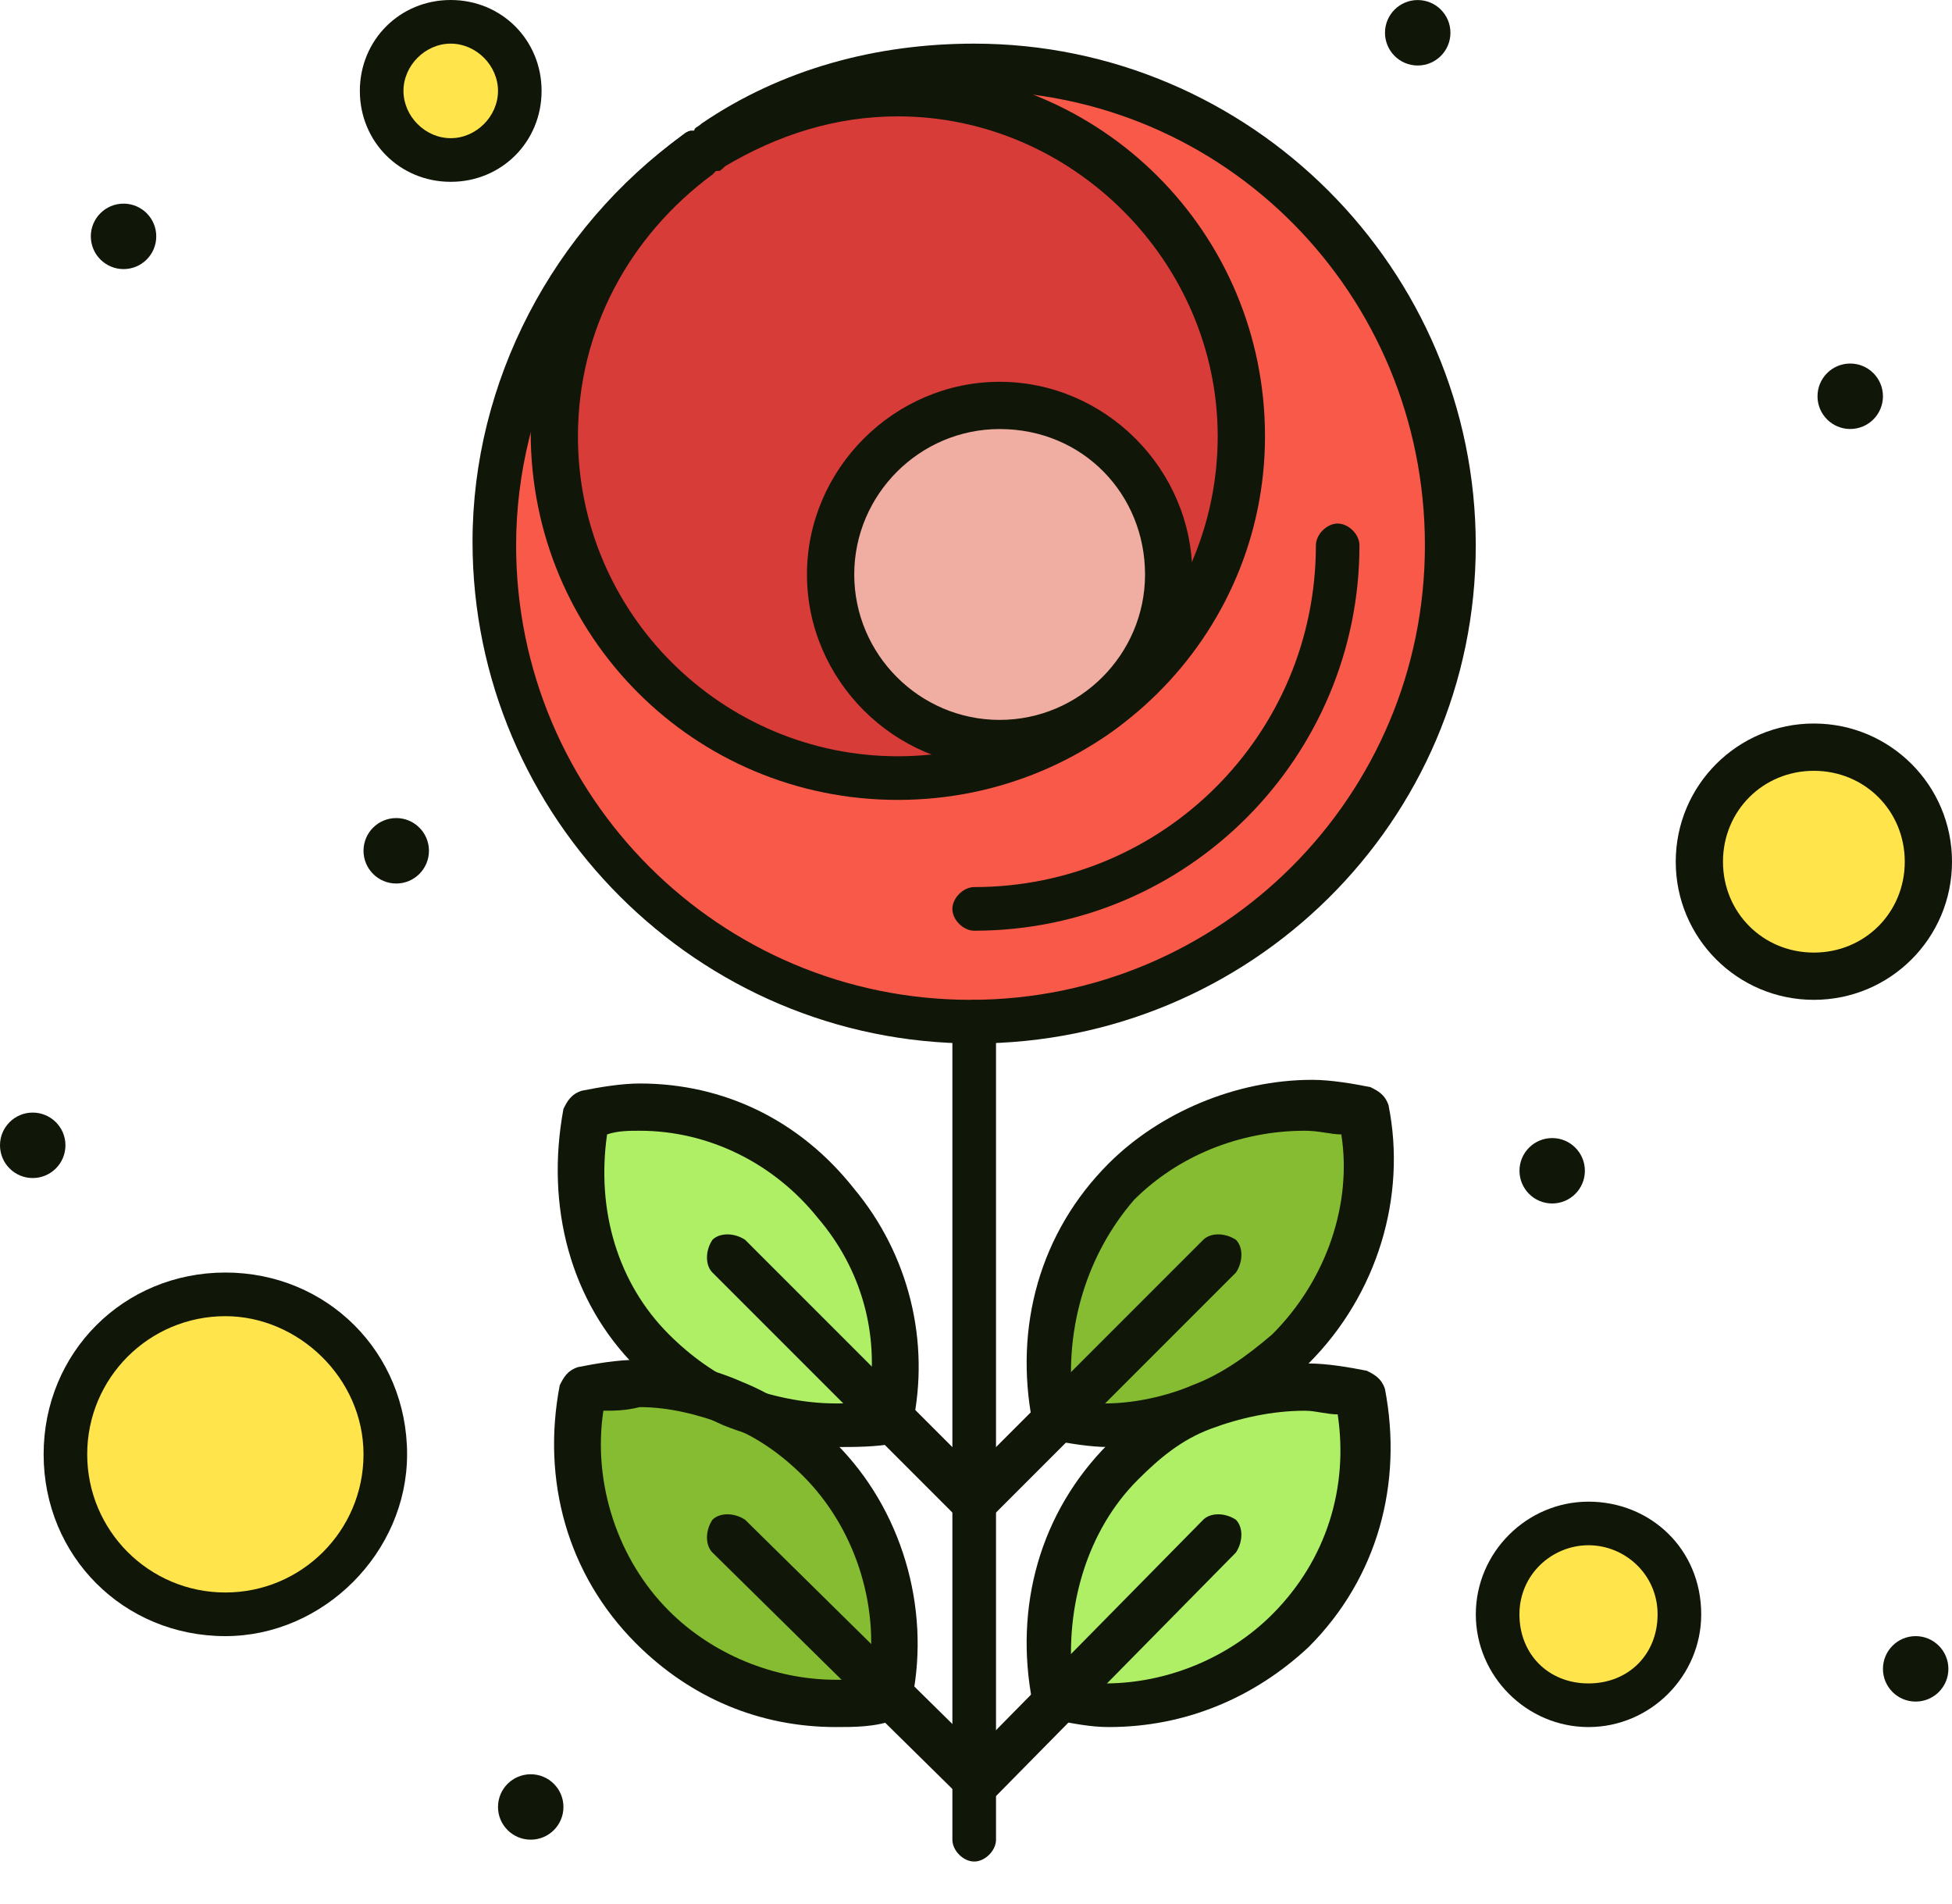
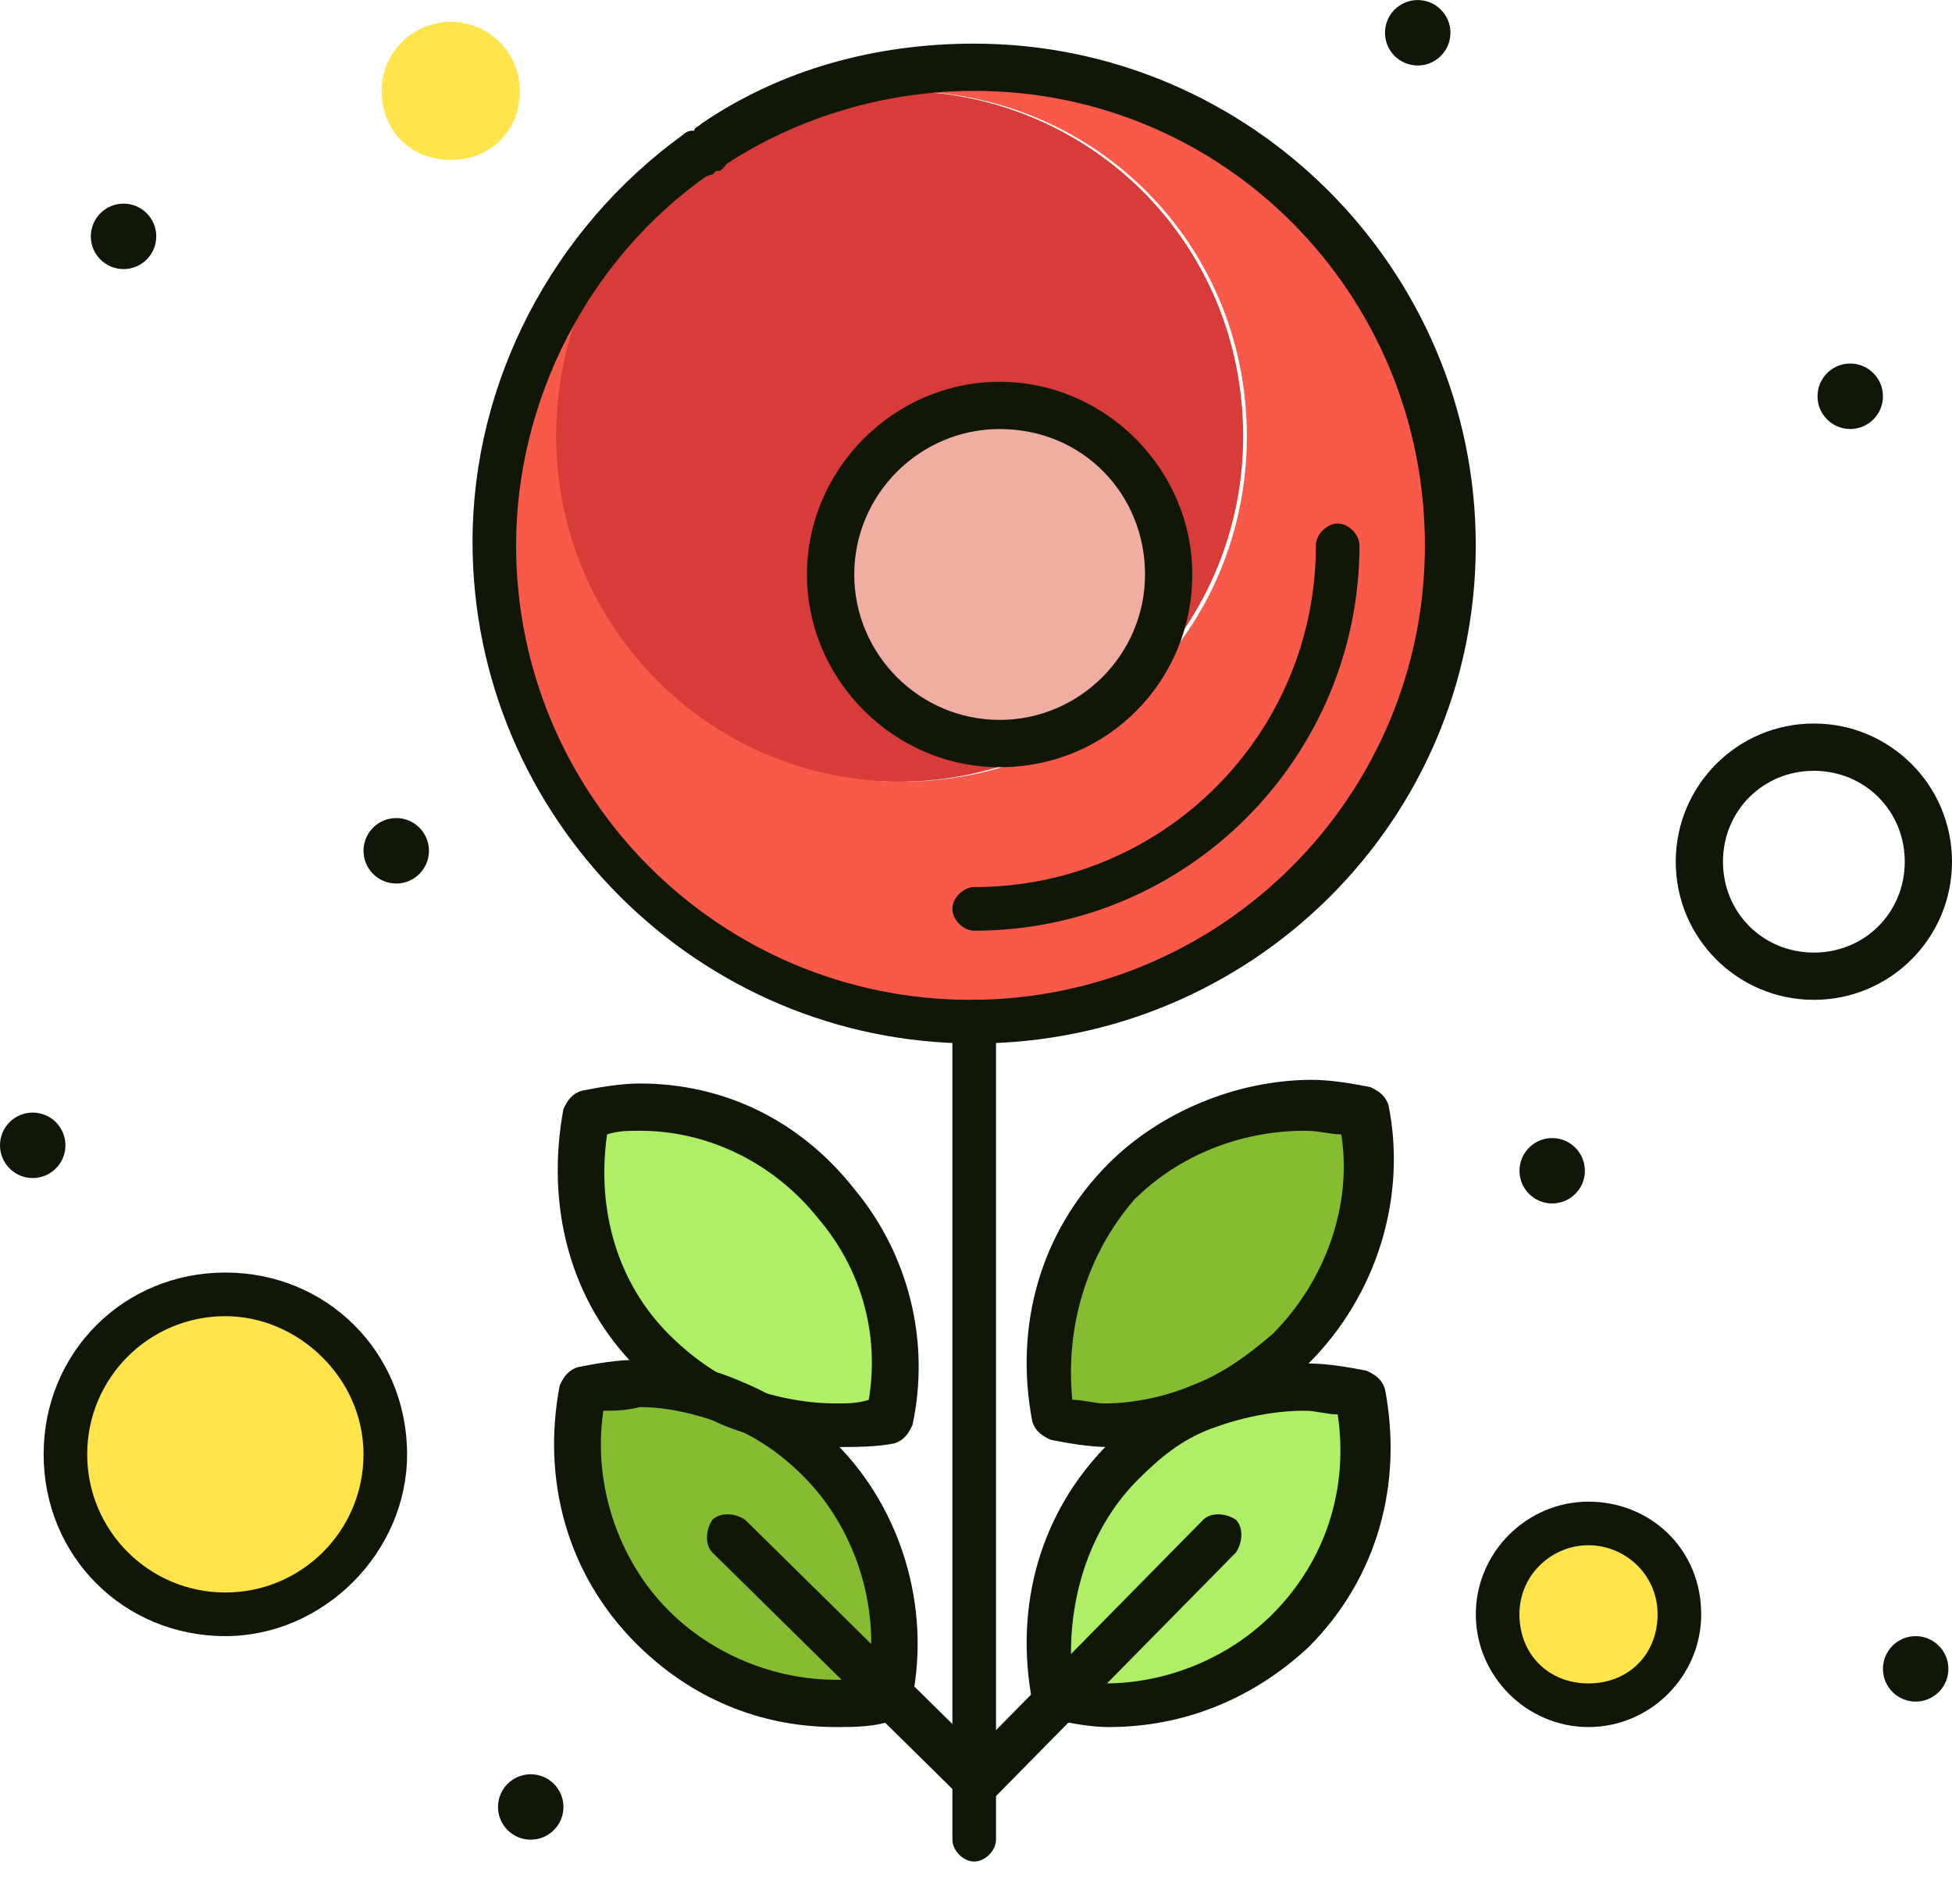
<svg xmlns="http://www.w3.org/2000/svg" width="40" height="39" viewBox="0 0 40 39" fill="none">
  <path d="M11.993 22.793C15.717 21.974 18.995 25.4 18.175 29.05C14.6 29.869 11.173 26.815 11.993 22.793Z" fill="#AEEF66" />
  <path d="M32.551 31.211C33.593 31.211 34.413 32.031 34.413 33.073C34.413 34.116 33.593 34.935 32.551 34.935C31.508 34.935 30.689 34.116 30.689 33.073C30.689 32.031 31.508 31.211 32.551 31.211Z" fill="#FFE44C" />
-   <path d="M37.169 15.346C38.436 15.346 39.479 16.388 39.479 17.655C39.479 18.921 38.436 19.964 37.169 19.964C35.903 19.964 34.86 18.995 34.86 17.655C34.86 16.388 35.903 15.346 37.169 15.346Z" fill="#FFE44C" />
  <path d="M9.237 0.447C9.981 0.447 10.652 1.043 10.652 1.862C10.652 2.681 10.056 3.277 9.237 3.277C8.417 3.277 7.821 2.681 7.821 1.862C7.821 1.043 8.492 0.447 9.237 0.447Z" fill="#FFE44C" />
  <path d="M4.618 26.518C6.428 26.518 7.896 27.986 7.896 29.796C7.896 31.606 6.428 33.073 4.618 33.073C2.808 33.073 1.341 31.606 1.341 29.796C1.341 27.986 2.808 26.518 4.618 26.518Z" fill="#FFE44C" />
  <path d="M20.483 8.343C22.416 8.343 23.984 9.911 23.984 11.844C23.984 13.777 22.416 15.345 20.483 15.345C18.55 15.345 16.982 13.777 16.982 11.844C16.982 9.911 18.55 8.343 20.483 8.343Z" fill="#F0ADA1" />
  <path d="M25.475 8.939C25.475 12.813 22.347 16.016 18.399 16.016C14.451 16.016 11.322 12.887 11.322 8.939C11.322 5.066 14.525 1.863 18.399 1.863C22.347 1.863 25.475 4.991 25.475 8.939ZM20.484 15.271C22.421 15.271 23.985 13.707 23.985 11.77C23.985 9.833 22.421 8.269 20.484 8.269C18.548 8.269 16.983 9.833 16.983 11.77C16.983 13.707 18.622 15.271 20.484 15.271Z" fill="#D83C39" />
  <path d="M10.205 11.174C10.205 7.896 11.844 4.991 14.302 3.203C12.514 4.47 11.397 6.555 11.397 8.939C11.397 12.812 14.525 16.015 18.473 16.015C22.421 16.015 25.55 12.887 25.55 8.939C25.55 4.991 22.421 1.863 18.473 1.863C17.058 1.863 15.792 2.235 14.674 2.98C16.239 2.012 18.026 1.416 20.038 1.416C25.401 1.416 29.796 5.811 29.796 11.174C29.796 16.537 25.326 20.932 19.963 20.932C14.6 20.932 10.205 16.537 10.205 11.174Z" fill="#F95948" />
  <path d="M21.601 29.125C21.229 27.412 21.75 25.624 23.017 24.283C24.357 22.942 26.294 22.495 27.933 22.868C28.454 25.326 27.039 27.933 24.655 28.901C23.687 29.199 22.644 29.348 21.601 29.125Z" fill="#86BC31" />
  <path d="M18.249 34.786C16.536 35.159 14.748 34.638 13.408 33.371C12.067 32.031 11.62 30.243 11.992 28.529C15.717 27.71 18.994 31.062 18.249 34.786Z" fill="#86BC31" />
  <path d="M21.602 34.787C20.783 31.062 24.135 27.71 27.859 28.529C28.678 32.254 25.401 35.606 21.602 34.787Z" fill="#AEEF66" />
  <path d="M39.255 33.52C39.626 33.52 39.926 33.821 39.926 34.191C39.926 34.561 39.626 34.861 39.255 34.861C38.885 34.861 38.585 34.561 38.585 34.191C38.585 33.821 38.885 33.52 39.255 33.52Z" fill="#101608" />
  <path d="M37.914 7.448C38.285 7.448 38.585 7.748 38.585 8.119C38.585 8.489 38.285 8.789 37.914 8.789C37.544 8.789 37.244 8.489 37.244 8.119C37.244 7.748 37.544 7.448 37.914 7.448Z" fill="#101608" />
  <path d="M31.807 23.316C32.177 23.316 32.477 23.616 32.477 23.986C32.477 24.356 32.177 24.656 31.807 24.656C31.437 24.656 31.137 24.356 31.137 23.986C31.137 23.616 31.437 23.316 31.807 23.316Z" fill="#101608" />
  <path d="M29.051 0.001C29.422 0.001 29.722 0.301 29.722 0.671C29.722 1.042 29.422 1.342 29.051 1.342C28.681 1.342 28.381 1.042 28.381 0.671C28.381 0.301 28.681 0.001 29.051 0.001Z" fill="#101608" />
  <path d="M10.876 36.35C11.246 36.35 11.546 36.65 11.546 37.02C11.546 37.39 11.246 37.69 10.876 37.69C10.505 37.69 10.205 37.39 10.205 37.02C10.205 36.65 10.505 36.35 10.876 36.35Z" fill="#101608" />
  <path d="M8.12 16.76C8.49 16.76 8.79 17.06 8.79 17.43C8.79 17.8 8.49 18.101 8.12 18.101C7.749 18.101 7.449 17.8 7.449 17.43C7.449 17.06 7.749 16.76 8.12 16.76Z" fill="#101608" />
  <path d="M2.532 4.172C2.902 4.172 3.202 4.472 3.202 4.842C3.202 5.213 2.902 5.513 2.532 5.513C2.162 5.513 1.861 5.213 1.861 4.842C1.861 4.472 2.162 4.172 2.532 4.172Z" fill="#101608" />
  <path d="M0.67 22.794C1.041 22.794 1.341 23.094 1.341 23.464C1.341 23.834 1.041 24.135 0.67 24.135C0.3 24.135 0 23.834 0 23.464C0 23.094 0.3 22.794 0.67 22.794Z" fill="#101608" />
  <path d="M19.963 38.138C19.739 38.138 19.516 37.914 19.516 37.691V20.931C19.516 20.707 19.739 20.484 19.963 20.484C20.186 20.484 20.41 20.707 20.41 20.931V37.691C20.41 37.914 20.186 38.138 19.963 38.138Z" fill="#101608" />
  <path d="M21.974 28.678C22.197 28.678 22.421 28.753 22.644 28.753C23.24 28.753 23.911 28.604 24.432 28.38C25.028 28.157 25.549 27.784 26.071 27.337C27.188 26.22 27.709 24.656 27.486 23.241C27.263 23.241 27.039 23.166 26.741 23.166C25.4 23.166 24.134 23.687 23.24 24.581C22.272 25.699 21.825 27.188 21.974 28.678ZM22.719 29.646C22.346 29.646 21.899 29.572 21.527 29.497C21.378 29.423 21.229 29.349 21.154 29.125C20.782 27.188 21.303 25.252 22.719 23.836C23.762 22.794 25.326 22.123 26.89 22.123C27.263 22.123 27.709 22.198 28.082 22.272C28.231 22.347 28.38 22.421 28.454 22.645C28.827 24.507 28.231 26.518 26.816 27.933C26.294 28.455 25.624 28.902 24.879 29.2C24.209 29.572 23.464 29.646 22.719 29.646Z" fill="#101608" />
-   <path d="M19.963 31.211C19.814 31.211 19.74 31.136 19.665 31.062C19.517 30.913 19.517 30.615 19.665 30.392L24.656 25.401C24.805 25.252 25.103 25.252 25.327 25.401C25.476 25.55 25.476 25.848 25.327 26.071L20.336 31.062C20.187 31.136 20.112 31.211 19.963 31.211Z" fill="#101608" />
  <path d="M21.974 34.414C22.197 34.414 22.421 34.489 22.644 34.489C23.911 34.489 25.177 33.968 26.071 33.074C27.188 31.956 27.635 30.467 27.412 28.977C27.188 28.977 26.965 28.902 26.741 28.902C26.071 28.902 25.4 29.051 24.804 29.275C24.209 29.498 23.762 29.871 23.315 30.318C22.272 31.36 21.825 32.925 21.974 34.414ZM22.719 35.383C22.346 35.383 21.974 35.308 21.601 35.234H21.527C21.378 35.159 21.229 35.085 21.154 34.861C20.782 32.925 21.303 30.988 22.719 29.573C23.24 29.051 23.836 28.604 24.506 28.381C25.251 28.083 25.996 27.934 26.816 27.934C27.188 27.934 27.635 28.009 28.007 28.083C28.156 28.157 28.305 28.232 28.38 28.455C28.752 30.392 28.231 32.329 26.816 33.744C25.698 34.787 24.283 35.383 22.719 35.383Z" fill="#101608" />
  <path d="M20.038 36.946C19.889 36.946 19.814 36.872 19.74 36.797C19.591 36.648 19.591 36.35 19.74 36.127L24.656 31.136C24.805 30.987 25.103 30.987 25.326 31.136C25.475 31.285 25.475 31.583 25.326 31.807L20.41 36.797C20.261 36.872 20.187 36.946 20.038 36.946Z" fill="#101608" />
  <path d="M12.44 23.241C12.216 24.805 12.663 26.294 13.706 27.337C14.153 27.784 14.674 28.157 15.196 28.38C15.792 28.604 16.462 28.753 17.132 28.753C17.356 28.753 17.579 28.753 17.803 28.678C18.026 27.337 17.654 25.997 16.76 24.954C15.866 23.836 14.525 23.166 13.11 23.166C12.887 23.166 12.663 23.166 12.44 23.241ZM17.132 29.646C16.313 29.646 15.568 29.497 14.823 29.2C14.153 28.902 13.557 28.529 13.036 28.008C11.695 26.667 11.173 24.73 11.546 22.719C11.62 22.57 11.695 22.421 11.918 22.347C12.291 22.272 12.738 22.198 13.11 22.198C14.823 22.198 16.388 22.942 17.505 24.358C18.622 25.699 19.069 27.486 18.697 29.2C18.622 29.349 18.548 29.497 18.324 29.572C17.952 29.646 17.505 29.646 17.132 29.646Z" fill="#101608" />
-   <path d="M19.888 31.211C19.739 31.211 19.664 31.136 19.59 31.062L14.599 26.071C14.45 25.922 14.45 25.624 14.599 25.401C14.748 25.252 15.046 25.252 15.269 25.401L20.26 30.392C20.409 30.541 20.409 30.838 20.26 31.062C20.111 31.136 19.962 31.211 19.888 31.211Z" fill="#101608" />
  <path d="M12.364 28.902C12.14 30.392 12.662 31.956 13.705 32.999C14.598 33.893 15.865 34.414 17.131 34.414C17.355 34.414 17.578 34.414 17.802 34.34C18.025 32.85 17.503 31.286 16.461 30.243C16.014 29.796 15.492 29.424 14.896 29.2C14.3 28.977 13.705 28.828 13.109 28.828C12.811 28.902 12.587 28.902 12.364 28.902ZM17.131 35.383C15.567 35.383 14.152 34.787 13.034 33.67C11.619 32.254 11.098 30.318 11.47 28.381C11.544 28.232 11.619 28.083 11.842 28.009C12.215 27.934 12.662 27.86 13.034 27.86C13.779 27.86 14.524 28.009 15.194 28.306C15.939 28.604 16.535 29.051 17.131 29.573C18.472 30.913 19.068 32.925 18.695 34.787V34.861C18.621 35.01 18.546 35.159 18.323 35.234C17.95 35.383 17.503 35.383 17.131 35.383Z" fill="#101608" />
  <path d="M19.962 36.946C19.813 36.946 19.739 36.872 19.664 36.797L14.599 31.807C14.45 31.658 14.45 31.36 14.599 31.136C14.748 30.987 15.046 30.987 15.269 31.136L20.335 36.127C20.484 36.276 20.484 36.574 20.335 36.797C20.186 36.872 20.111 36.946 19.962 36.946Z" fill="#101608" />
  <path d="M14.301 3.65C14.152 3.65 14.003 3.576 13.929 3.427C13.78 3.203 13.854 2.906 14.003 2.757C14.078 2.757 14.078 2.682 14.152 2.682H14.227C14.45 2.533 14.748 2.608 14.897 2.831C15.046 3.054 14.972 3.352 14.748 3.501H14.674L14.599 3.576C14.525 3.576 14.45 3.65 14.301 3.65Z" fill="#101608" />
  <path d="M14.673 3.426C14.673 3.501 14.599 3.501 14.524 3.575C12.066 5.288 10.576 8.194 10.576 11.173C10.576 16.313 14.748 20.484 19.888 20.484C25.027 20.484 29.199 16.313 29.199 11.173C29.199 6.033 25.102 1.862 19.962 1.862C18.174 1.862 16.387 2.383 14.897 3.352C14.822 3.352 14.748 3.426 14.673 3.426ZM19.962 21.378C14.301 21.378 9.683 16.76 9.683 11.098C9.683 7.821 11.321 4.693 14.003 2.756C14.078 2.681 14.152 2.681 14.226 2.681C14.226 2.607 14.301 2.607 14.375 2.532C16.014 1.415 17.951 0.894 19.962 0.894C25.623 0.894 30.241 5.512 30.241 11.173C30.241 16.834 25.623 21.378 19.962 21.378Z" fill="#101608" />
  <path d="M19.963 19.068C19.739 19.068 19.516 18.845 19.516 18.621C19.516 18.398 19.739 18.174 19.963 18.174C23.836 18.174 26.965 15.046 26.965 11.173C26.965 10.949 27.188 10.726 27.411 10.726C27.635 10.726 27.858 10.949 27.858 11.173C27.858 15.493 24.357 19.068 19.963 19.068Z" fill="#101608" />
-   <path d="M14.599 3.576C12.886 4.842 11.843 6.779 11.843 8.939C11.843 12.589 14.823 15.494 18.398 15.494C22.048 15.494 24.953 12.514 24.953 8.939C24.953 5.363 21.974 2.384 18.398 2.384C17.132 2.384 15.94 2.756 14.823 3.427C14.748 3.427 14.748 3.501 14.674 3.501H14.599C14.674 3.501 14.599 3.501 14.599 3.576ZM18.398 16.388C14.227 16.388 10.875 13.036 10.875 8.864C10.875 6.481 12.067 4.172 14.004 2.756C14.078 2.756 14.078 2.682 14.152 2.682H14.227C14.302 2.607 14.302 2.607 14.376 2.607C15.568 1.862 16.983 1.416 18.398 1.416C22.57 1.416 25.922 4.768 25.922 8.939C25.922 13.036 22.57 16.388 18.398 16.388Z" fill="#101608" />
  <path d="M20.484 8.79C18.845 8.79 17.505 10.131 17.505 11.77C17.505 13.409 18.845 14.749 20.484 14.749C22.123 14.749 23.464 13.409 23.464 11.77C23.464 10.131 22.197 8.79 20.484 8.79ZM20.484 15.718C18.324 15.718 16.536 13.93 16.536 11.77C16.536 9.61 18.324 7.822 20.484 7.822C22.644 7.822 24.432 9.61 24.432 11.77C24.432 13.93 22.719 15.718 20.484 15.718Z" fill="#101608" />
  <path d="M37.169 15.792C36.127 15.792 35.307 16.611 35.307 17.654C35.307 18.697 36.127 19.516 37.169 19.516C38.212 19.516 39.032 18.697 39.032 17.654C39.032 16.611 38.212 15.792 37.169 15.792ZM37.169 20.484C35.605 20.484 34.339 19.218 34.339 17.654C34.339 16.09 35.605 14.823 37.169 14.823C38.734 14.823 40 16.09 40 17.654C40 19.218 38.734 20.484 37.169 20.484Z" fill="#101608" />
-   <path d="M9.236 0.894C8.715 0.894 8.268 1.341 8.268 1.862C8.268 2.384 8.715 2.831 9.236 2.831C9.758 2.831 10.205 2.384 10.205 1.862C10.205 1.341 9.758 0.894 9.236 0.894ZM9.236 3.725C8.193 3.725 7.374 2.905 7.374 1.862C7.374 0.82 8.193 0 9.236 0C10.279 0 11.098 0.82 11.098 1.862C11.098 2.905 10.279 3.725 9.236 3.725Z" fill="#101608" />
  <path d="M4.618 26.965C3.054 26.965 1.787 28.231 1.787 29.795C1.787 31.359 3.054 32.626 4.618 32.626C6.182 32.626 7.449 31.359 7.449 29.795C7.449 28.231 6.108 26.965 4.618 26.965ZM4.618 33.52C2.532 33.52 0.894 31.881 0.894 29.795C0.894 27.709 2.532 26.071 4.618 26.071C6.704 26.071 8.342 27.709 8.342 29.795C8.342 31.806 6.629 33.52 4.618 33.52Z" fill="#101608" />
  <path d="M32.551 31.658C31.806 31.658 31.136 32.254 31.136 33.074C31.136 33.893 31.732 34.489 32.551 34.489C33.371 34.489 33.967 33.893 33.967 33.074C33.967 32.254 33.296 31.658 32.551 31.658ZM32.551 35.383C31.285 35.383 30.242 34.34 30.242 33.074C30.242 31.807 31.285 30.765 32.551 30.765C33.818 30.765 34.861 31.733 34.861 33.074C34.861 34.34 33.818 35.383 32.551 35.383Z" fill="#101608" />
</svg>